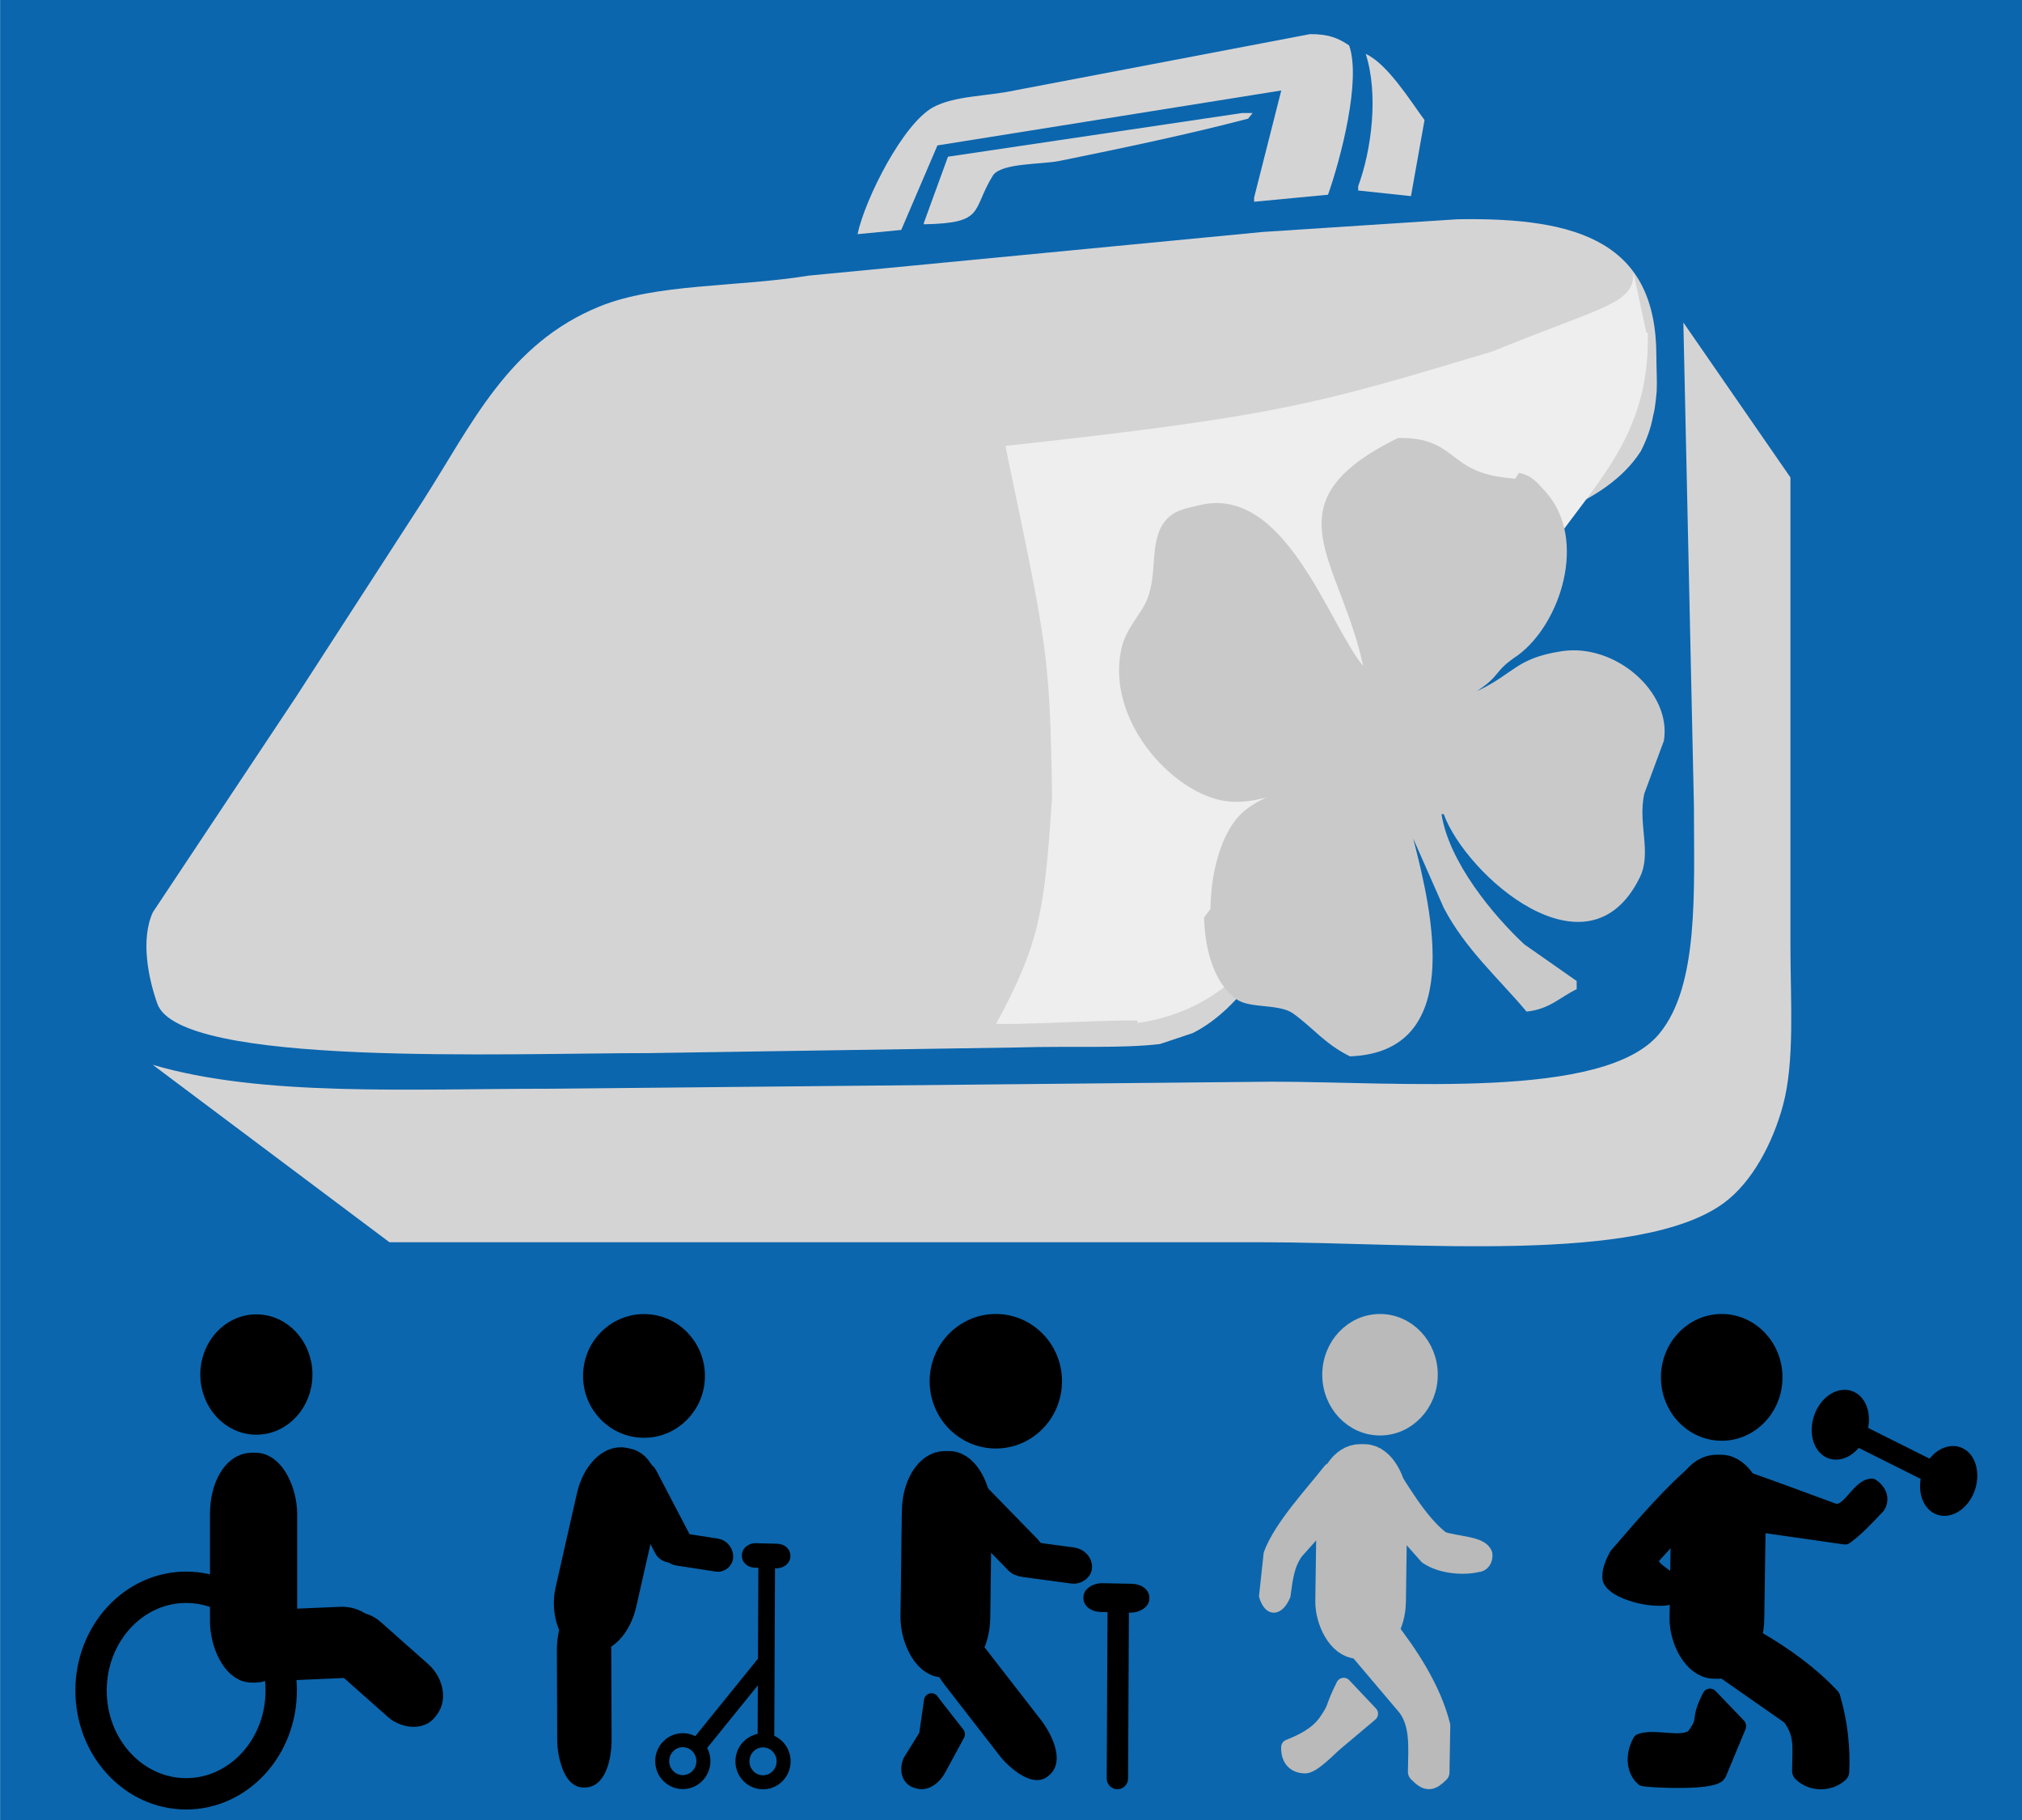
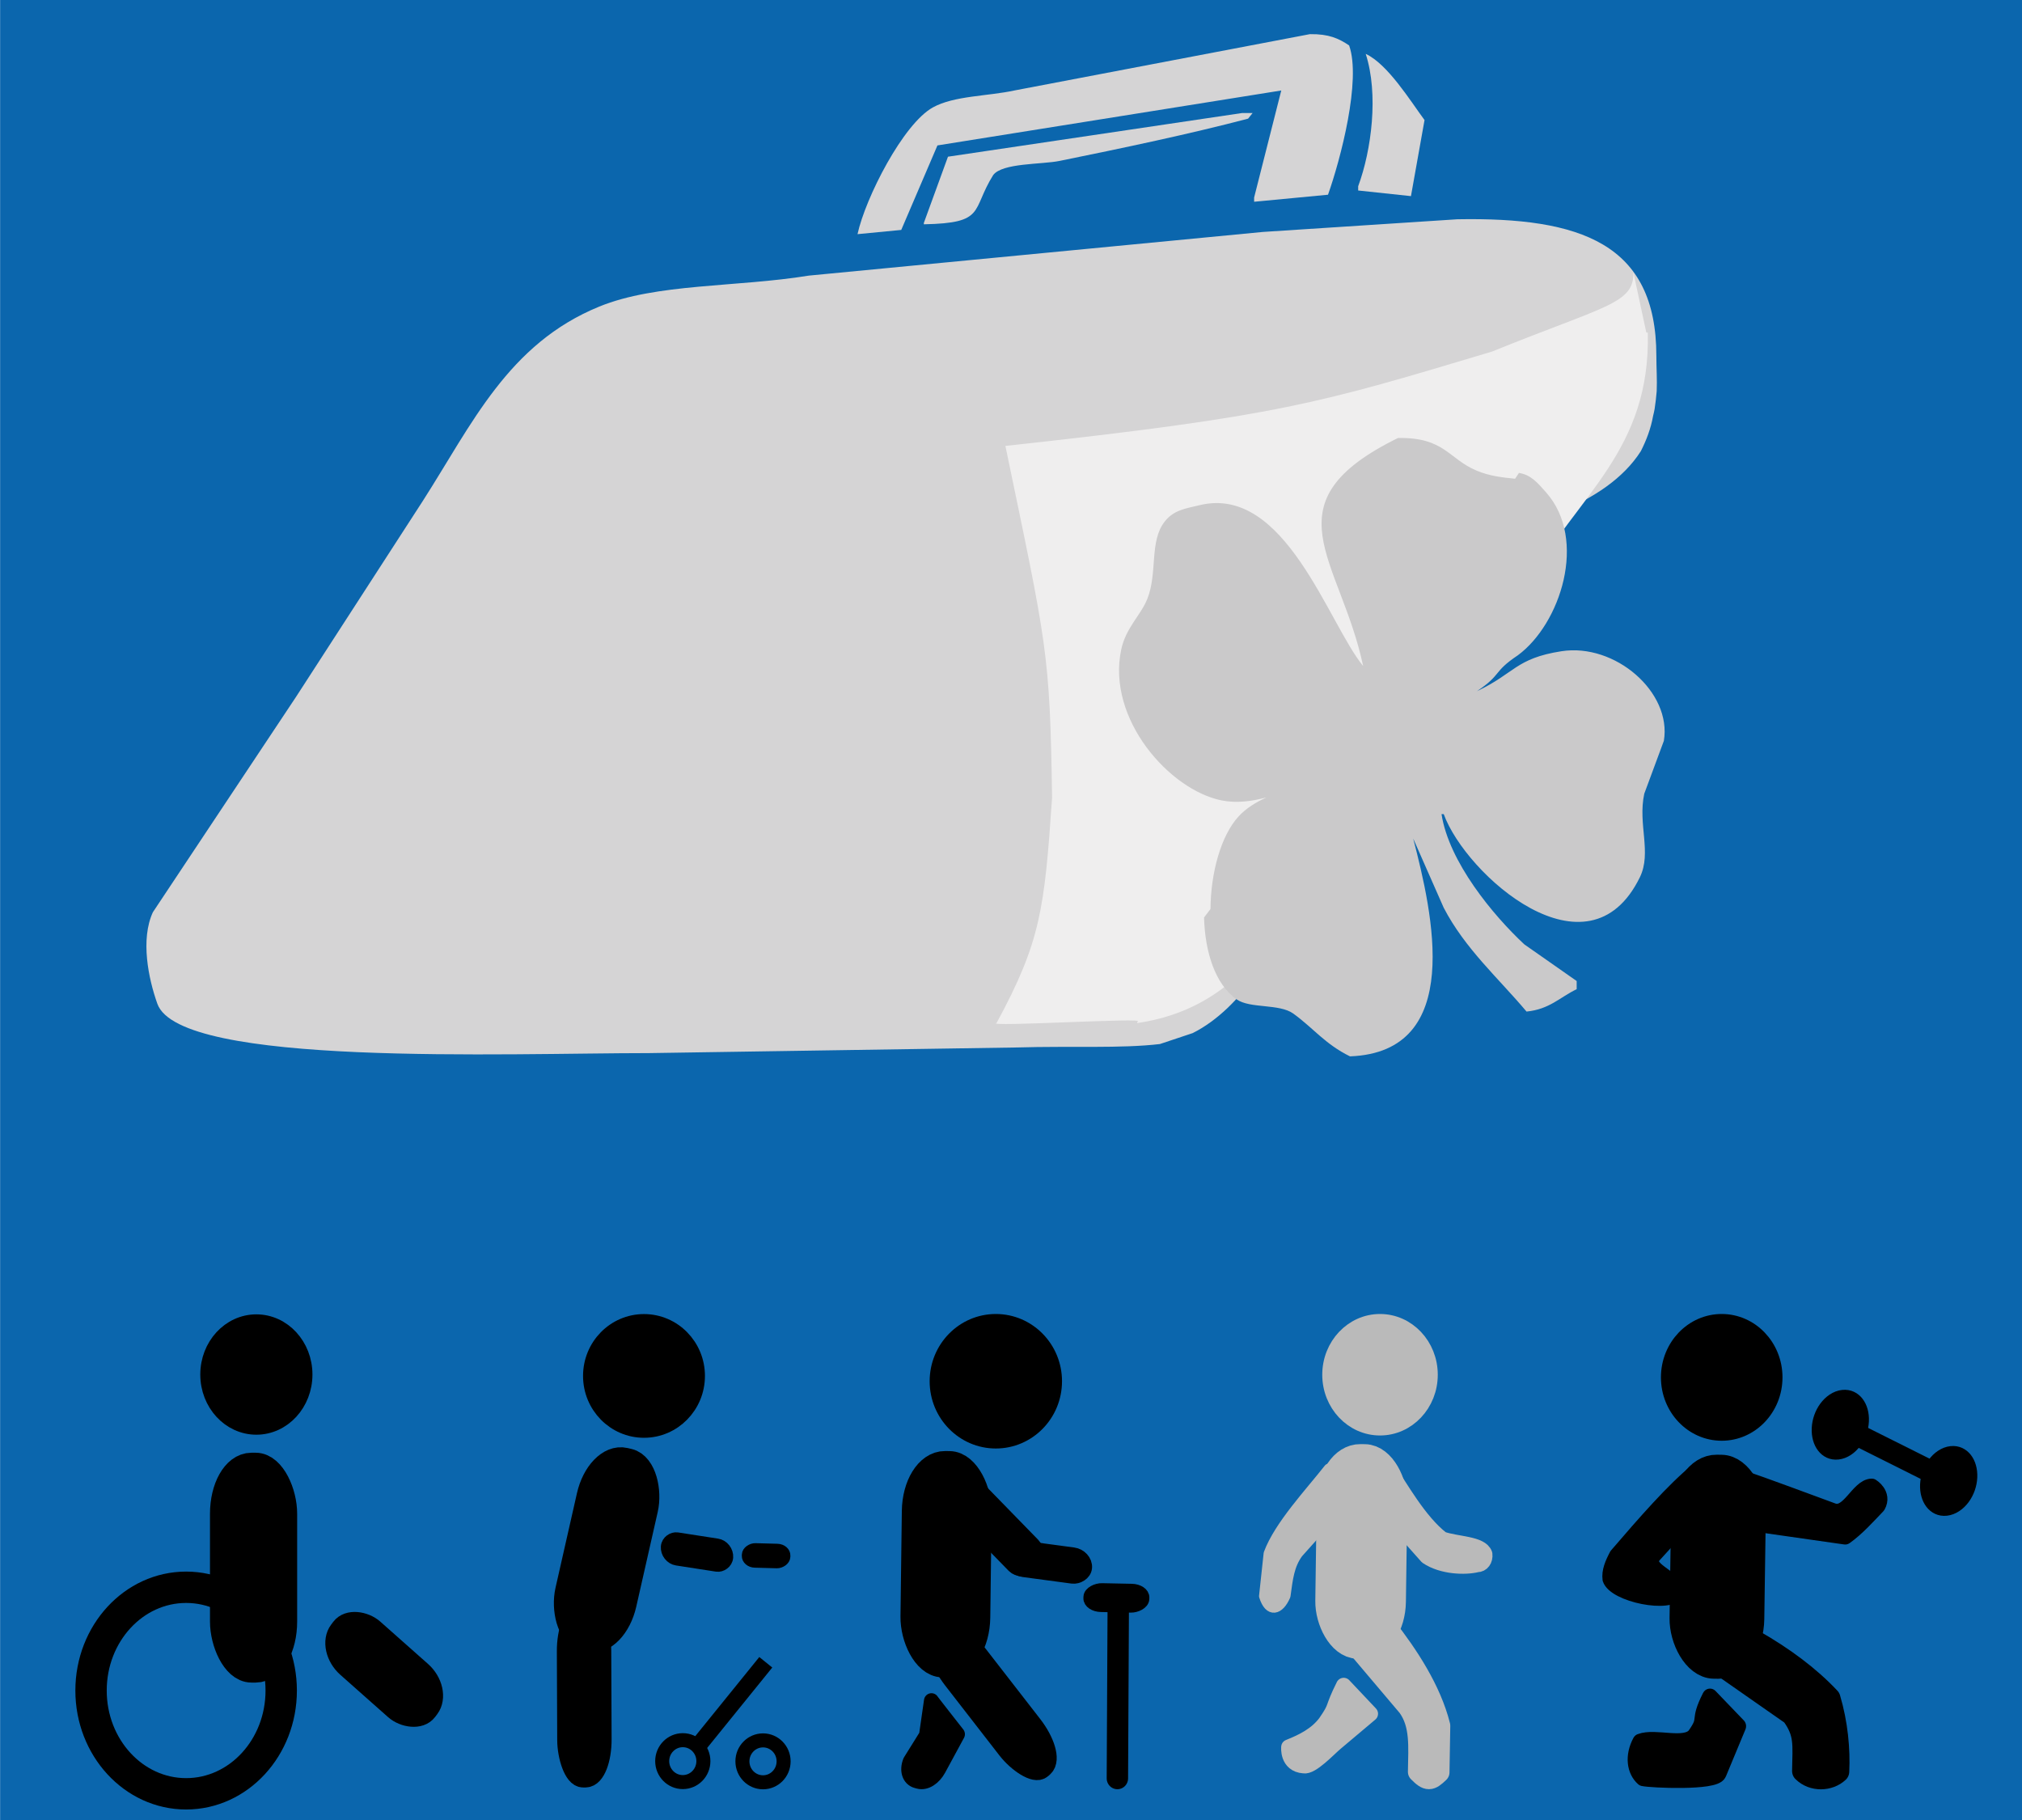
<svg xmlns="http://www.w3.org/2000/svg" xmlns:ns1="http://www.inkscape.org/namespaces/inkscape" xmlns:ns2="http://sodipodi.sourceforge.net/DTD/sodipodi-0.dtd" xmlns:xlink="http://www.w3.org/1999/xlink" version="1.1" id="Layer_1" x="0px" y="0px" width="200" height="180" viewBox="0 0 200 180" enable-background="new 0 0 526.68 368.64" xml:space="preserve" ns1:version="0.91 r13725" ns2:docname="C-A-SENIORS_1235.svg" ns1:export-filename="/home/girts/wrk/app/ortis/ortis/src/main/webapp/images/ico/C-A-SENIORS_1235.png" ns1:export-xdpi="90" ns1:export-ydpi="90">
  <defs id="defs41">
    <defs id="defs9">
      <rect y="0" x="0" height="368.64" width="526.68" id="SVGID_1_" />
    </defs>
    <clipPath id="SVGID_2_">
      <use height="100%" width="100%" y="0" x="0" style="overflow:visible" id="use13" overflow="visible" xlink:href="#SVGID_1_" />
    </clipPath>
    <filter style="color-interpolation-filters:sRGB" ns1:label="Drop Shadow" id="filter4550">
      <feFlood flood-opacity="0.498" flood-color="rgb(0,0,0)" result="flood" id="feFlood4552" />
      <feComposite in="flood" in2="SourceGraphic" operator="in" result="composite1" id="feComposite4554" />
      <feGaussianBlur in="composite1" stdDeviation="20" result="blur" id="feGaussianBlur4556" />
      <feOffset dx="8" dy="8" result="offset" id="feOffset4558" />
      <feComposite in="SourceGraphic" in2="offset" operator="over" result="composite2" id="feComposite4560" />
    </filter>
  </defs>
  <ns2:namedview pagecolor="#ffffff" bordercolor="#666666" borderopacity="1" objecttolerance="10" gridtolerance="10" guidetolerance="10" ns1:pageopacity="0" ns1:pageshadow="2" ns1:window-width="1600" ns1:window-height="1247" id="namedview39" showgrid="false" ns1:zoom="3.04" ns1:cx="114.08744" ns1:cy="62.624567" ns1:window-x="488" ns1:window-y="141" ns1:window-maximized="0" ns1:current-layer="g4148" fit-margin-top="0" fit-margin-left="0" fit-margin-right="0" fit-margin-bottom="0" />
  <g id="g4148" transform="matrix(0.703,0,0,0.703,-35.055,64.105)">
    <rect style="opacity:1;fill:#0b66ad;fill-opacity:1;fill-rule:nonzero;stroke:#0b66ad;stroke-width:0;stroke-linecap:round;stroke-linejoin:round;stroke-miterlimit:4;stroke-dasharray:none;stroke-dashoffset:0;stroke-opacity:1" id="rect4150" width="284.584" height="256.126" x="49.88" y="-91.216" />
    <g transform="translate(-3.8995431e-6,2.5288798e-5)" id="g4193">
      <g transform="matrix(0.953,0,0,0.89,19.181,-59.029)" id="g4713">
        <path ns1:connector-curvature="0" id="path42" style="fill:#d5d4d5;fill-opacity:1;fill-rule:nonzero;stroke:none" d="m 217.407,118.044 c 11.95,-20.297 -7.116,-50.179 -14.694,-63.676 22.558,-2.889 61.592,-2.195 71.731,-19.176 0.823,-1.737 1.482,-3.577 1.813,-5.574 0.09,-0.37 0.158,-0.727 0.223,-1.082 0.134,-0.927 0.235,-1.878 0.31,-2.835 0.077,-1.855 -0.051,-3.617 -0.051,-5.577 C 276.738,2.366 265.547,-1.829 247.35,-1.472 237.778,-0.804 228.201,-0.136 218.629,0.532 196.293,2.832 173.95,5.133 151.614,7.433 140.932,9.293 129.131,8.627 120.666,12.331 107.195,18.227 101.88,30.931 94.617,43.057 88.384,53.371 82.148,63.689 75.915,74.003 68.865,85.357 61.814,96.715 54.764,108.068 c -1.843,4.303 -0.665,10.477 0.668,14.472 3.335,9.999 51.486,7.794 72.582,7.793 18.106,-0.297 36.218,-0.594 54.325,-0.891 8.022,-0.255 15.358,0.185 21.105,-0.542 1.611,-0.576 3.224,-1.152 4.835,-1.727 3.632,-1.929 7.058,-5.611 9.128,-9.128" />
        <path ns1:connector-curvature="0" id="path22" style="fill:#d5d4d5;fill-opacity:1;fill-rule:evenodd;stroke:none" d="m 225.592,-30.735 c 2.807,-0.039 4.241,0.673 5.788,1.781 1.818,5.492 -1.27,18.014 -3.117,23.6 -3.637,0.371 -7.272,0.742 -10.909,1.113 l 0,-0.668 c 1.335,-5.64 2.672,-11.281 4.007,-16.921 -16.919,2.894 -33.843,5.789 -50.762,8.683 -1.781,4.452 -3.563,8.906 -5.344,13.359 -2.152,0.223 -4.304,0.445 -6.456,0.668 1.177,-5.757 6.742,-17.442 11.132,-20.038 3.144,-1.859 8.1,-1.758 12.022,-2.672 14.545,-2.969 29.094,-5.938 43.639,-8.906" />
        <path ns1:connector-curvature="0" id="path38" style="fill:#efeeee;fill-opacity:1;fill-rule:evenodd;stroke:none;filter:url(#filter4550)" d="m 519.615,247.714 -0.641,0.23 c -20.649,-53.33 2.65,-84.283 9.758,-133.413 8.571,-59.225 26.837,-111.521 41.317,-165.797 9.243,-34.652 12.525,-72.989 52.242,-94.973 l 0.232,0.646 c -5.23,4.296 65.002,-26.576 59.774,-22.279 -5.256,43.77 -1.633,59.075 13.684,111.407 25.089,66.274 27.474,68.737 78.137,153.3 C 661.711,153.086 647.556,164.696 582.264,215.155 541.689,253.595 529.703,258.82 535.026,273.076" transform="matrix(-0.306,-0.111,0.111,-0.306,408.324,153.248)" ns2:nodetypes="ccccccccccc" />
        <path ns1:connector-curvature="0" id="path26" style="fill:#d5d4d5;fill-opacity:1;fill-rule:evenodd;stroke:none" d="m 233.83,-27.618 c 3.27,1.63 6.62,7.481 8.683,10.464 -0.667,4.007 -1.336,8.015 -2.004,12.023 -2.597,-0.297 -5.196,-0.594 -7.793,-0.891 l 0,-0.668 c 1.977,-5.718 3.035,-14.576 1.113,-20.928" />
        <path ns1:connector-curvature="0" id="path30" style="fill:#d5d4d5;fill-opacity:1;fill-rule:evenodd;stroke:none" d="m 215.572,-18.267 1.559,0 c -0.223,0.297 -0.445,0.594 -0.669,0.891 -8.592,2.418 -18.391,4.625 -27.83,6.679 -2.66,0.579 -8.421,0.302 -9.796,2.226 -3.283,5.612 -1.028,7.6 -10.242,7.793 l 0,-0.223 c 1.187,-3.487 2.375,-6.976 3.562,-10.464 14.47,-2.301 28.945,-4.601 43.415,-6.902" />
-         <path ns1:connector-curvature="0" id="path34" style="fill:#d5d4d5;fill-opacity:1;fill-rule:evenodd;stroke:none" d="m 280.727,14.846 c 5.269,8.163 10.539,16.328 15.808,24.491 l 0,28.498 0,45.642 c 6.5e-4,8.553 0.669,18.13 -1.113,25.159 -1.494,5.892 -4.51,12.062 -8.683,15.362 -12.392,9.804 -46.133,6.235 -68.129,6.234 l -128.911,0 C 78.049,150.882 66.394,141.529 54.744,132.179 c 16.056,5.082 37.813,3.784 59,3.785 35.397,-0.37 70.804,-0.742 106.201,-1.113 18.846,6.5e-4 49.083,2.943 57.219,-7.571 5.909,-7.634 5.122,-22.554 5.122,-36.068 -0.519,-25.453 -1.04,-50.914 -1.559,-76.367" />
        <path style="fill:#cac9ca;fill-opacity:1;fill-rule:nonzero;stroke:none" d="m 132.621,47.363 c -13.715,7.215 -5.981,13.373 -3.619,25.33 -3.621,-4.71 -8.093,-20.168 -16.961,-17.867 -1.498,0.389 -2.674,0.533 -3.619,1.811 -1.624,2.194 -0.727,5.678 -1.809,8.594 -0.679,1.831 -2.232,3.197 -2.715,5.654 -1.515,7.715 5.036,15.576 10.404,16.734 1.523,0.329 3.105,0.122 4.666,-0.328 -1.089,0.539 -2.097,1.189 -2.887,2.107 -1.828,2.127 -2.889,6.25 -2.918,10.293 -0.22,0.313 -0.447,0.62 -0.666,0.934 0.094,3.799 1.138,7.414 3.379,9.098 1.395,1.048 4.427,0.456 5.881,1.582 2.082,1.612 3.285,3.382 5.879,4.75 11.932,-0.481 8.561,-15.941 6.559,-24.199 l 3.166,7.689 c 2.215,4.563 5.67,7.809 8.594,11.535 2.402,-0.264 3.43,-1.571 5.201,-2.488 l 0,-0.906 c -1.809,-1.357 -3.619,-2.712 -5.428,-4.068 -3.241,-3.228 -7.835,-9.169 -8.594,-14.475 l 0.227,0 c 2.303,6.761 14.983,18.807 20.354,7.01 1.249,-2.745 -0.229,-5.865 0.453,-9.271 0.678,-1.96 1.357,-3.92 2.035,-5.879 0.839,-5.397 -5.051,-10.883 -10.629,-9.951 -4.761,0.796 -4.84,2.466 -8.773,4.441 2.638,-1.885 1.612,-2.104 4.249,-3.988 4.422,-3.481 7.269,-12.841 2.939,-18.092 -0.905,-1.098 -1.597,-1.97 -2.824,-2.168 -0.111,0.184 -0.268,0.436 -0.396,0.645 -1.264,-0.141 -2.599,-0.271 -4.008,-0.906 -2.898,-1.306 -3.334,-3.717 -8.141,-3.619 z" transform="matrix(1.423,0,0,1.423,49.88,-34.299)" id="path46" ns1:connector-curvature="0" ns2:nodetypes="cccsccscccccccccccccccccccccccccc" />
      </g>
    </g>
    <ellipse cy="146.645" cx="76.053" id="path4388-3" style="opacity:1;fill:none;fill-opacity:1;fill-rule:nonzero;stroke:#000000;stroke-width:4.413;stroke-linecap:round;stroke-linejoin:round;stroke-miterlimit:4;stroke-dasharray:none;stroke-dashoffset:0;stroke-opacity:1" rx="13.378" ry="14.529" />
    <rect ry="6.24" rx="3.503" y="115.525" x="81.747" height="27.662" width="7.591" id="rect4405" style="opacity:1;fill:#000000;fill-opacity:1;fill-rule:nonzero;stroke:#000000;stroke-width:4.675;stroke-linecap:round;stroke-linejoin:round;stroke-miterlimit:4;stroke-dasharray:none;stroke-dashoffset:0;stroke-opacity:1" />
-     <rect transform="matrix(-0.037,-0.999,0.999,-0.043,0,0)" ry="3.771" rx="3.063" y="79.715" x="-147.324" height="16.718" width="6.636" id="rect4405-4-3" style="opacity:1;fill:#000000;fill-opacity:1;fill-rule:nonzero;stroke:#000000;stroke-width:3.399;stroke-linecap:round;stroke-linejoin:round;stroke-miterlimit:4;stroke-dasharray:none;stroke-dashoffset:0;stroke-opacity:1" />
    <ellipse cy="102.187" cx="85.935" id="path4388" style="opacity:1;fill:#000000;fill-opacity:1;fill-rule:nonzero;stroke:#000000;stroke-width:2.404;stroke-linecap:round;stroke-linejoin:round;stroke-miterlimit:4;stroke-dasharray:none;stroke-dashoffset:0;stroke-opacity:1" rx="6.689" ry="7.264" />
    <rect transform="matrix(0.601,-0.799,0.748,0.663,0,0)" ry="3.686" rx="2.829" y="161.866" x="-41.78" height="16.343" width="6.13" id="rect4405-4" style="opacity:1;fill:#000000;fill-opacity:1;fill-rule:nonzero;stroke:#000000;stroke-width:3.23;stroke-linecap:round;stroke-linejoin:round;stroke-miterlimit:4;stroke-dasharray:none;stroke-dashoffset:0;stroke-opacity:1" />
    <rect style="opacity:1;fill:#000000;fill-opacity:1;fill-rule:nonzero;stroke:#000000;stroke-width:4.354;stroke-linecap:round;stroke-linejoin:round;stroke-miterlimit:4;stroke-dasharray:none;stroke-dashoffset:0;stroke-opacity:1" id="rect4405-6" width="7.31" height="24.914" x="156.21" y="80.274" rx="3.374" ry="5.62" transform="matrix(0.974,0.228,-0.221,0.975,0,0)" />
    <ellipse style="opacity:1;fill:#000000;fill-opacity:1;fill-rule:nonzero;stroke:#000000;stroke-width:2.541;stroke-linecap:round;stroke-linejoin:round;stroke-miterlimit:4;stroke-dasharray:none;stroke-dashoffset:0;stroke-opacity:1" id="path4388-6" cx="140.475" cy="102.384" rx="7.305" ry="7.432" />
    <rect style="opacity:1;fill:#000000;fill-opacity:1;fill-rule:nonzero;stroke:#000000;stroke-width:3.233;stroke-linecap:round;stroke-linejoin:round;stroke-miterlimit:4;stroke-dasharray:none;stroke-dashoffset:0;stroke-opacity:1" id="rect4405-4-3-2" width="4.42" height="22.721" x="129.259" y="137.917" rx="2.04" ry="5.125" transform="matrix(1,-0.015,0.004,1,0,0)" />
-     <rect style="opacity:1;fill:#000000;fill-opacity:1;fill-rule:nonzero;stroke:#000000;stroke-width:2.143;stroke-linecap:round;stroke-linejoin:round;stroke-miterlimit:4;stroke-dasharray:none;stroke-dashoffset:0;stroke-opacity:1" id="rect4405-4-3-4" width="3.387" height="13.022" x="68.059" y="169.997" rx="1.429" ry="1.442" transform="matrix(0.866,-0.5,0.463,0.886,0,0)" />
    <rect style="opacity:1;fill:#000000;fill-opacity:1;fill-rule:nonzero;stroke:#000000;stroke-width:1.757;stroke-linecap:round;stroke-linejoin:round;stroke-miterlimit:4;stroke-dasharray:none;stroke-dashoffset:0;stroke-opacity:1" id="rect4405-4-3-4-9" width="2.895" height="8.54" x="-104.833" y="152.472" rx="1.447" ry="1.423" transform="matrix(0.067,-0.998,0.988,0.153,0,0)" />
    <ellipse style="opacity:1;fill:none;fill-opacity:1;fill-rule:nonzero;stroke:#000000;stroke-width:1.973;stroke-linecap:round;stroke-linejoin:round;stroke-miterlimit:4;stroke-dasharray:none;stroke-dashoffset:0;stroke-opacity:1" id="path4388-3-2" cx="145.934" cy="156.576" rx="2.898" ry="2.948" />
    <ellipse style="opacity:1;fill:none;fill-opacity:1;fill-rule:nonzero;stroke:#000000;stroke-width:1.973;stroke-linecap:round;stroke-linejoin:round;stroke-miterlimit:4;stroke-dasharray:none;stroke-dashoffset:0;stroke-opacity:1" id="path4388-3-2-9" cx="157.221" cy="156.605" rx="2.898" ry="2.948" />
    <rect style="opacity:1;fill:#000000;fill-opacity:1;fill-rule:nonzero;stroke:#000000;stroke-width:1.161;stroke-linecap:round;stroke-linejoin:round;stroke-miterlimit:4;stroke-dasharray:none;stroke-dashoffset:0;stroke-opacity:1" id="rect4405-4-3-47" width="2.288" height="5.665" x="-124.583" y="158.773" rx="1.056" ry="1.278" transform="matrix(0.032,-0.999,1,0.027,0,0)" />
-     <path style="fill:none;fill-rule:evenodd;stroke:#000000;stroke-width:2.346;stroke-linecap:butt;stroke-linejoin:round;stroke-miterlimit:4;stroke-dasharray:none;stroke-opacity:1" d="m 157.741,128.527 -0.109,24.926" id="path4658" ns1:connector-curvature="0" />
    <path style="fill:none;fill-rule:evenodd;stroke:#000000;stroke-width:2.346;stroke-linecap:butt;stroke-linejoin:round;stroke-miterlimit:4;stroke-dasharray:none;stroke-opacity:1" d="M 157.61,142.669 148.167,154.334" id="path4658-0" ns1:connector-curvature="0" />
    <g id="g4298" transform="matrix(1.423,0,0,1.446,165.229,91.068)">
      <path ns2:nodetypes="cssssccc" ns1:connector-curvature="0" id="rect4405-1" d="m 13.594,42.683 -1.867,3.39 c -0.447,0.811 -1.251,1.373 -1.963,1.182 L 9.549,47.197 C 8.837,47.006 8.586,46.18 8.942,45.325 l 1.592,-2.514 0.493,-3.376 c -0.116,-0.115 2.567,3.247 2.567,3.247 z" style="opacity:1;fill:#000000;fill-opacity:1;fill-rule:nonzero;stroke:#000000;stroke-width:1.482;stroke-linecap:round;stroke-linejoin:round;stroke-miterlimit:4;stroke-dasharray:none;stroke-dashoffset:0;stroke-opacity:1" />
      <circle r="5.581" cy="8.343" cx="17.392" id="path4388-4" style="opacity:1;fill:#000000;fill-opacity:1;fill-rule:nonzero;stroke:#000000;stroke-width:1.925;stroke-linecap:round;stroke-linejoin:round;stroke-miterlimit:4;stroke-dasharray:none;stroke-dashoffset:0;stroke-opacity:1" />
      <rect transform="matrix(0.691,-0.723,0.704,0.711,0,0)" ry="1.087" rx="1.087" y="23.274" x="-4.777" height="9.815" width="2.577" id="rect4405-4-3-4-7" style="opacity:1;fill:#000000;fill-opacity:1;fill-rule:nonzero;stroke:#000000;stroke-width:1.623;stroke-linecap:round;stroke-linejoin:round;stroke-miterlimit:4;stroke-dasharray:none;stroke-dashoffset:0;stroke-opacity:1" />
      <rect transform="matrix(0.078,-0.997,0.991,0.131,0,0)" ry="1.219" rx="1.063" y="20.928" x="-23.864" height="7.317" width="2.126" id="rect4405-4-3-4-9-7" style="opacity:1;fill:#000000;fill-opacity:1;fill-rule:nonzero;stroke:#000000;stroke-width:1.394;stroke-linecap:round;stroke-linejoin:round;stroke-miterlimit:4;stroke-dasharray:none;stroke-dashoffset:0;stroke-opacity:1" />
      <rect transform="matrix(0.042,-0.999,1,0.02,0,0)" ry="1.204" rx="0.753" y="27.853" x="-29.657" height="5.34" width="1.632" id="rect4405-4-3-7" style="opacity:1;fill:#000000;fill-opacity:1;fill-rule:nonzero;stroke:#000000;stroke-width:1.177;stroke-linecap:round;stroke-linejoin:round;stroke-miterlimit:4;stroke-dasharray:none;stroke-dashoffset:0;stroke-opacity:1" />
      <path ns1:connector-curvature="0" id="path4658-5" d="M 29.498,30.039 29.411,46.978" style="fill:none;fill-rule:evenodd;stroke:#000000;stroke-width:2.115;stroke-linecap:round;stroke-linejoin:round;stroke-miterlimit:4;stroke-dasharray:none;stroke-opacity:1" />
      <rect transform="matrix(1,0.013,-0.013,1,0,0)" ry="4.223" rx="2.575" y="16.618" x="10.018" height="18.724" width="5.58" id="rect4405-8" style="opacity:1;fill:#000000;fill-opacity:1;fill-rule:nonzero;stroke:#000000;stroke-width:3.298;stroke-linecap:round;stroke-linejoin:round;stroke-miterlimit:4;stroke-dasharray:none;stroke-dashoffset:0;stroke-opacity:1" />
      <rect transform="matrix(0.751,-0.661,0.619,0.785,0,0)" ry="3.567" rx="1.433" y="33.156" x="-12.656" height="15.814" width="3.105" id="rect4405-4-3-2-6" style="opacity:1;fill:#000000;fill-opacity:1;fill-rule:nonzero;stroke:#000000;stroke-width:2.261;stroke-linecap:round;stroke-linejoin:round;stroke-miterlimit:4;stroke-dasharray:none;stroke-dashoffset:0;stroke-opacity:1" />
    </g>
    <g transform="matrix(1.502,0,0,1.566,263.358,89.286)" id="g5632">
      <path style="opacity:1;fill:#000000;fill-opacity:1;fill-rule:nonzero;stroke:#000000;stroke-width:1.47;stroke-linecap:round;stroke-linejoin:round;stroke-miterlimit:4;stroke-dasharray:none;stroke-dashoffset:0;stroke-opacity:1" d="m 20.69,39.829 -1.83,4.223 c -0.366,0.845 -6.306,0.588 -7.073,0.429 -0.787,-0.666 -1.002,-1.937 -0.273,-3.242 1.417,-0.526 4.215,0.547 5.124,-0.579 1.215,-1.657 0.158,-1.115 1.407,-3.472 z" id="rect4405-5" ns1:connector-curvature="0" ns2:nodetypes="csccccc" />
      <circle style="opacity:1;fill:#000000;fill-opacity:1;fill-rule:nonzero;stroke:#000000;stroke-width:1.675;stroke-linecap:round;stroke-linejoin:round;stroke-miterlimit:4;stroke-dasharray:none;stroke-dashoffset:0;stroke-opacity:1" id="path4388-1" cx="19.142" cy="8.493" r="4.856" />
      <path style="opacity:1;fill:#000000;fill-opacity:1;fill-rule:nonzero;stroke:#000000;stroke-width:1.5;stroke-linecap:round;stroke-linejoin:round;stroke-miterlimit:4;stroke-dasharray:none;stroke-dashoffset:0;stroke-opacity:1" d="m 21.166,21.451 9.541,1.309 c 1.102,-0.746 2.169,-1.891 3.043,-2.766 0.581,-0.994 -0.554,-1.655 -0.554,-1.655 -1.252,0.024 -2.152,2.685 -3.619,2.204 -2.381,-0.828 -5.762,-2.067 -9.243,-3.209 0,0 0.681,3.011 0.831,4.117 z" id="rect4405-4-3-4-4" ns1:connector-curvature="0" ns2:nodetypes="ccccccc" />
      <rect style="opacity:1;fill:#000000;fill-opacity:1;fill-rule:nonzero;stroke:#000000;stroke-width:3.172;stroke-linecap:round;stroke-linejoin:round;stroke-miterlimit:4;stroke-dasharray:none;stroke-dashoffset:0;stroke-opacity:1" id="rect4405-8-0" width="5.703" height="16.951" x="16.291" y="16.8" rx="2.632" ry="3.823" transform="matrix(1,0.012,-0.015,1,0,0)" />
      <path style="opacity:1;fill:#000000;fill-opacity:1;fill-rule:nonzero;stroke:#000000;stroke-width:2;stroke-linecap:round;stroke-linejoin:round;stroke-miterlimit:4;stroke-dasharray:none;stroke-dashoffset:0;stroke-opacity:1" d="m 19.118,34.355 6.588,4.412 c 1.271,1.667 1.07,2.675 1.028,5.086 0.923,0.887 2.501,0.824 3.356,0.047 0.102,-1.97 -0.126,-4.317 -0.822,-6.554 -1.884,-1.93 -4.332,-3.671 -7.079,-5.17 -3.048,-2.453 -4.719,0.111 -3.071,2.179 z" id="rect4405-4-3-2-3" ns1:connector-curvature="0" ns2:nodetypes="ccccccc" />
      <path style="opacity:1;fill:#000000;fill-opacity:1;fill-rule:nonzero;stroke:#000000;stroke-width:1;stroke-linecap:round;stroke-linejoin:round;stroke-miterlimit:4;stroke-dasharray:none;stroke-dashoffset:0;stroke-opacity:1" d="m 16.782,16.671 c -2.349,1.824 -5.018,4.787 -7.65,7.717 -0.417,0.754 -0.763,1.509 -0.653,2.263 0.518,1.567 5.987,2.579 6.588,1.261 0.236,-1.624 -3.029,-2.151 -2.148,-3.284 l 5.104,-5.385 c -0.685,-0.86 -0.087,-2.01 -1.24,-2.571 z" id="rect4405-4-3-4-1-7" ns1:connector-curvature="0" ns2:nodetypes="ccccccc" />
      <path style="fill:none;fill-rule:evenodd;stroke:#000000;stroke-width:2;stroke-linecap:round;stroke-linejoin:round;stroke-miterlimit:4;stroke-dasharray:none;stroke-opacity:1" d="m 31.1,13.3 10,4.8" id="path5605" ns1:connector-curvature="0" />
      <ellipse style="opacity:1;fill:#000000;fill-opacity:1;fill-rule:nonzero;stroke:#000000;stroke-width:2.176;stroke-linecap:round;stroke-linejoin:round;stroke-miterlimit:4;stroke-dasharray:none;stroke-dashoffset:0;stroke-opacity:1" id="path5607" cx="31.232" cy="16.168" rx="1.606" ry="2.039" transform="matrix(0.994,-0.109,-0.049,0.999,0,0)" />
      <ellipse style="opacity:1;fill:#000000;fill-opacity:1;fill-rule:nonzero;stroke:#000000;stroke-width:2.176;stroke-linecap:round;stroke-linejoin:round;stroke-miterlimit:4;stroke-dasharray:none;stroke-dashoffset:0;stroke-opacity:1" id="path5607-4" cx="41.75" cy="22.37" rx="1.606" ry="2.039" transform="matrix(0.994,-0.109,-0.049,0.999,0,0)" />
    </g>
    <g transform="translate(-0.019,-0.077)" id="g4809">
      <g id="g4214">
        <path style="opacity:1;fill:#bababa;fill-opacity:1;fill-rule:nonzero;stroke:#bababa;stroke-width:2.151;stroke-linecap:round;stroke-linejoin:round;stroke-miterlimit:4;stroke-dasharray:none;stroke-dashoffset:0;stroke-opacity:1" d="m 242.699,149.985 -4.875,4.105 c -1.025,0.863 -3.419,3.449 -4.509,3.21 -2.354,-0.169 -2.093,-2.626 -2.093,-2.626 2.013,-0.794 3.859,-1.738 5.151,-3.436 1.727,-2.498 0.793,-1.68 2.568,-5.234 z" id="rect4405-42" ns1:connector-curvature="0" ns2:nodetypes="csccccc" />
        <ellipse style="opacity:1;fill:#bababa;fill-opacity:1;fill-rule:nonzero;stroke:#bababa;stroke-width:2.451;stroke-linecap:round;stroke-linejoin:round;stroke-miterlimit:4;stroke-dasharray:none;stroke-dashoffset:0;stroke-opacity:1" id="path4388-0" cx="244.052" cy="102.293" rx="6.901" ry="7.321" />
        <path style="opacity:1;fill:#bababa;fill-opacity:1;fill-rule:nonzero;stroke:#bababa;stroke-width:2.196;stroke-linecap:round;stroke-linejoin:round;stroke-miterlimit:4;stroke-dasharray:none;stroke-dashoffset:0;stroke-opacity:1" d="m 244.372,120.772 6.312,7.099 c 2.135,1.439 5.355,1.522 7.025,1.107 0.683,0.01 1.156,-0.634 1.06,-1.44 -0.5,-1.471 -3.91,-1.38 -5.995,-2.105 -3.242,-2.455 -6.057,-7.639 -7.309,-9.36 0,0 -1.306,3.031 -1.092,4.699 z" id="rect4405-4-3-4-8" ns1:connector-curvature="0" ns2:nodetypes="ccccccc" />
        <rect style="opacity:1;fill:#bababa;fill-opacity:1;fill-rule:nonzero;stroke:#bababa;stroke-width:4.643;stroke-linecap:round;stroke-linejoin:round;stroke-miterlimit:4;stroke-dasharray:none;stroke-dashoffset:0;stroke-opacity:1" id="rect4405-8-1" width="8.104" height="25.553" x="239.103" y="111.219" rx="3.74" ry="5.764" transform="matrix(1,0.013,-0.014,1,0,0)" />
        <path style="opacity:1;fill:#bababa;fill-opacity:1;fill-rule:nonzero;stroke:#bababa;stroke-width:2.927;stroke-linecap:round;stroke-linejoin:round;stroke-miterlimit:4;stroke-dasharray:none;stroke-dashoffset:0;stroke-opacity:1" d="m 240.181,139.773 7.799,9.214 c 1.806,2.513 1.52,5.54 1.461,9.174 1.312,1.337 1.706,1.243 2.922,0.071 l 0.111,-6.563 c -1.257,-5.02 -4.451,-9.906 -7.643,-13.975 -2.768,-3.698 -6.991,-1.039 -4.649,2.078 z" id="rect4405-4-3-2-7" ns1:connector-curvature="0" ns2:nodetypes="ccccccc" />
        <path style="opacity:1;fill:#bababa;fill-opacity:1;fill-rule:nonzero;stroke:#bababa;stroke-width:1.464;stroke-linecap:round;stroke-linejoin:round;stroke-miterlimit:4;stroke-dasharray:none;stroke-dashoffset:0;stroke-opacity:1" d="m 236.863,115.526 c -2.628,3.353 -6.988,7.971 -8.456,11.935 l -0.644,5.974 c 0.736,2.362 2.113,1.928 2.967,-0.059 0.335,-2.449 0.527,-4.298 1.779,-6.007 l 7.253,-8.118 c -0.973,-1.296 -1.261,-2.88 -2.899,-3.726 z" id="rect4405-4-3-4-1" ns1:connector-curvature="0" ns2:nodetypes="ccccccc" />
      </g>
    </g>
  </g>
</svg>